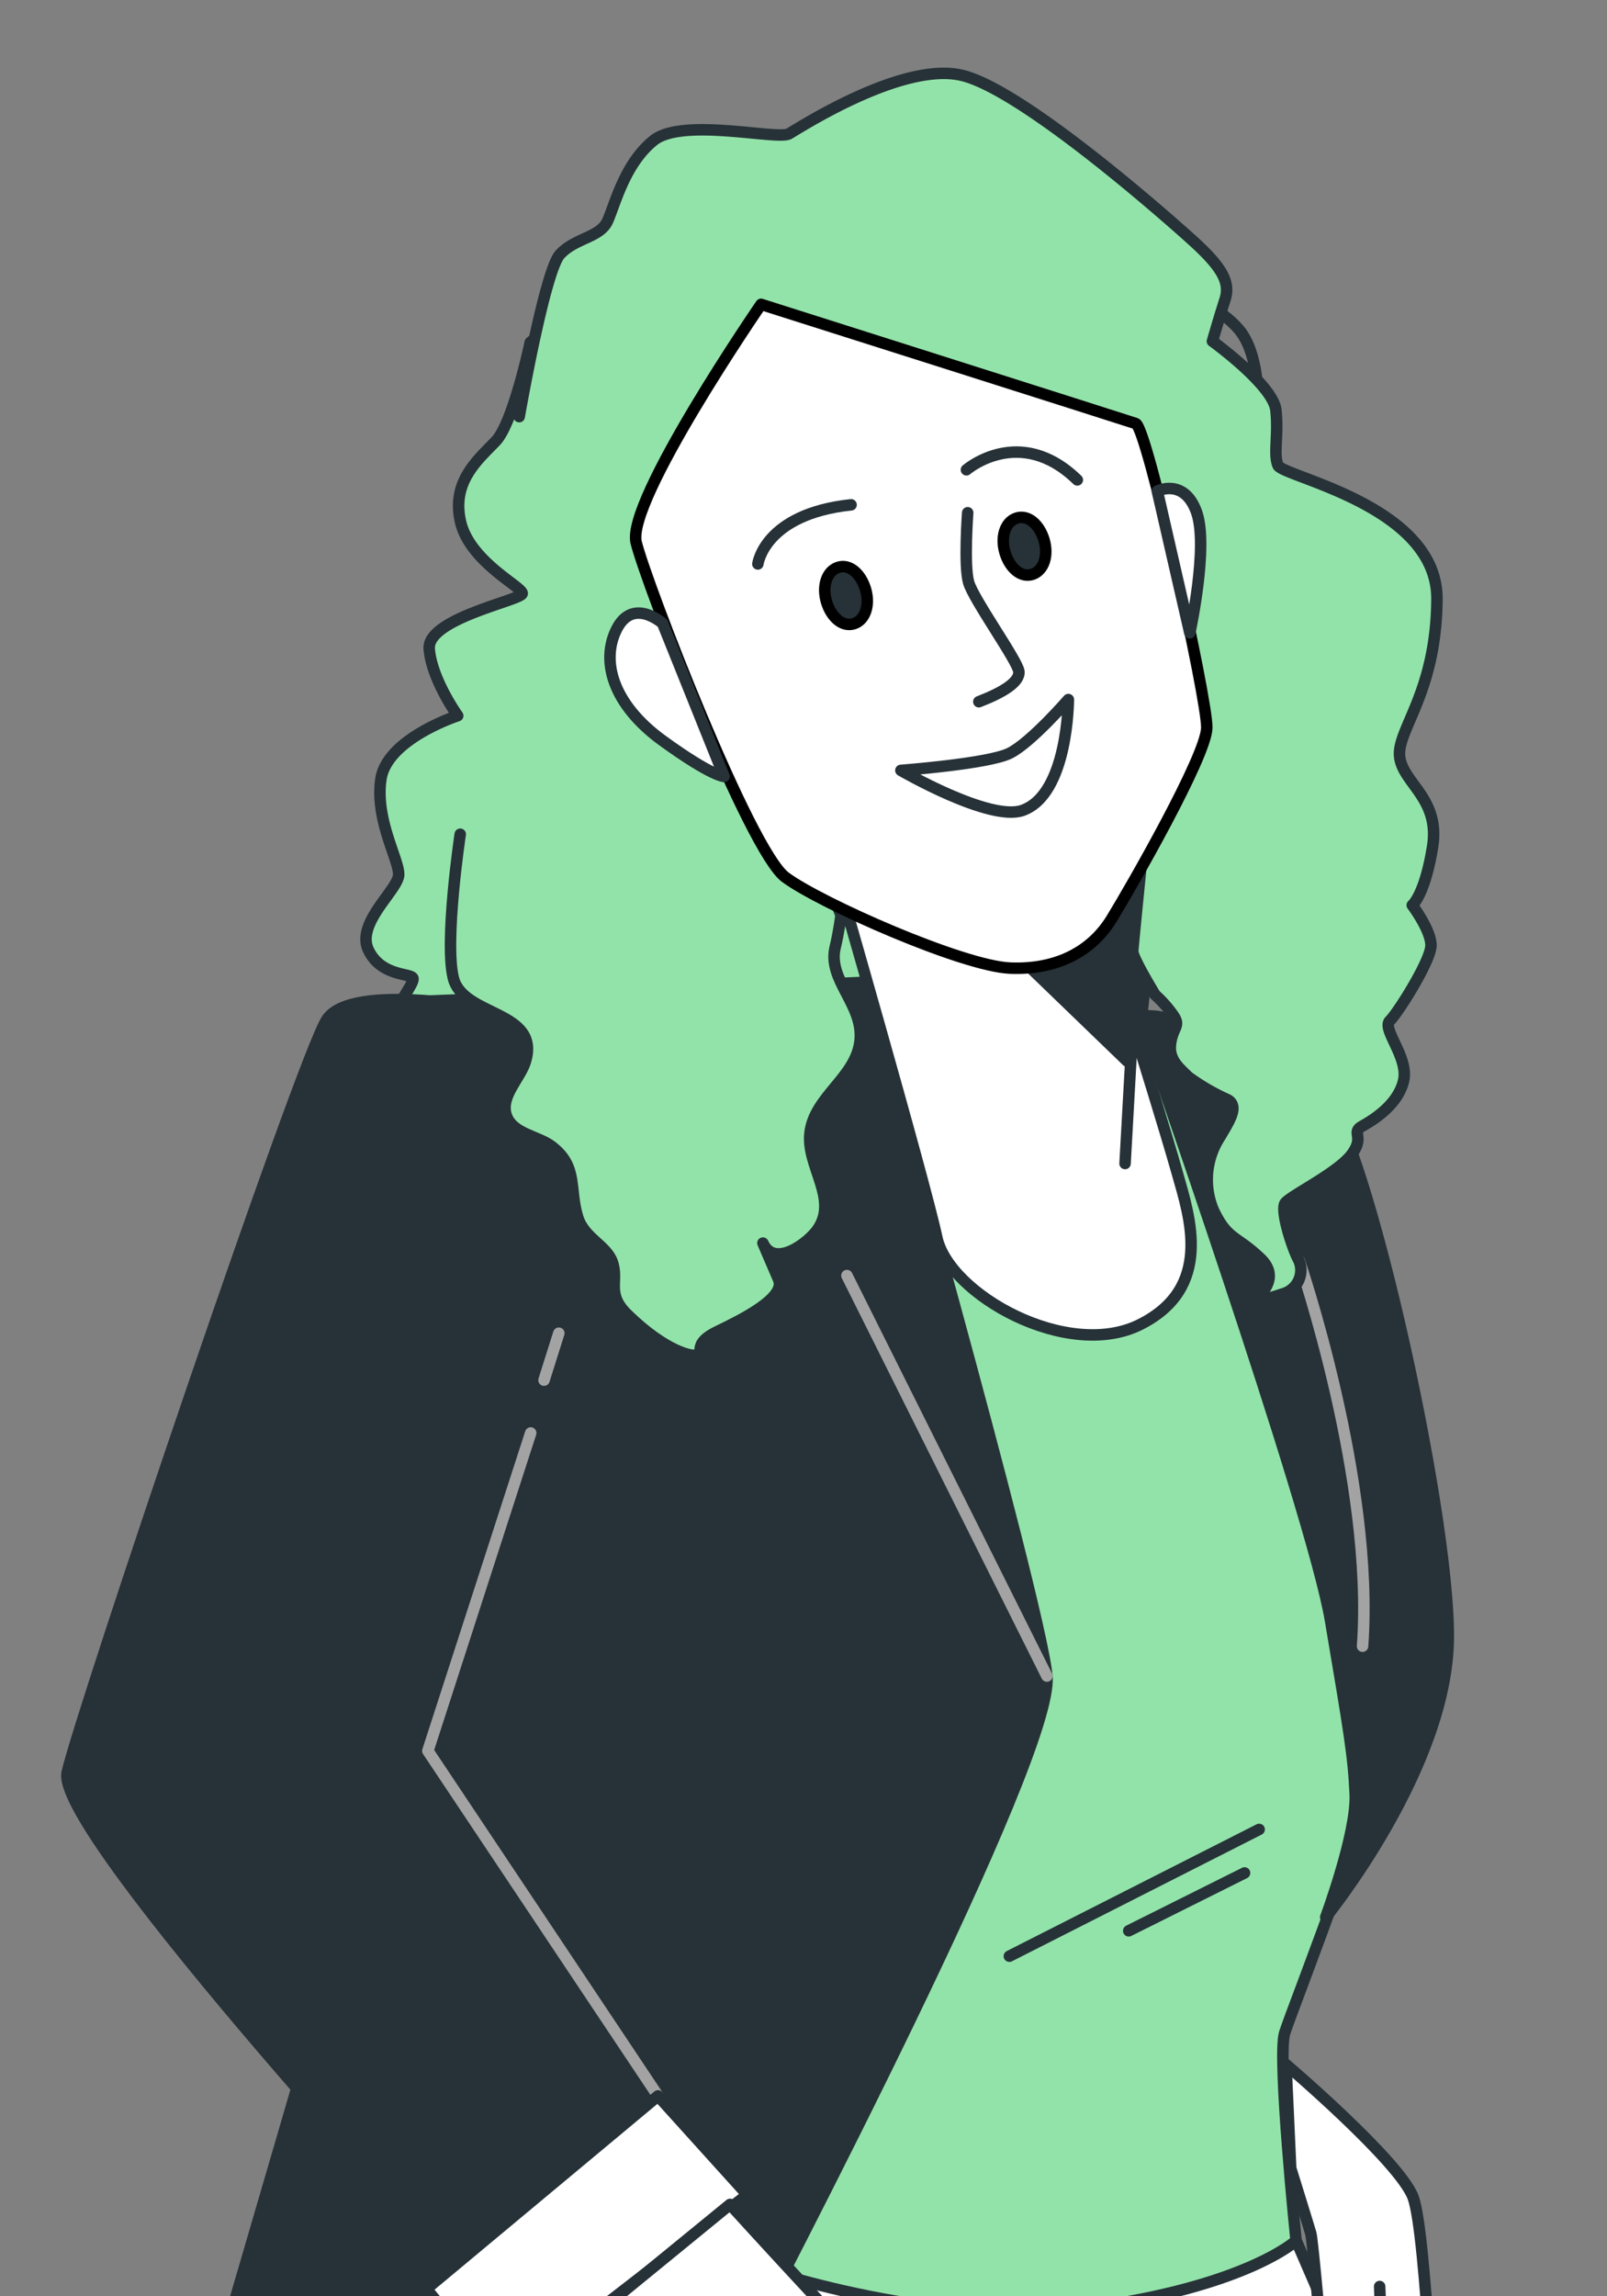
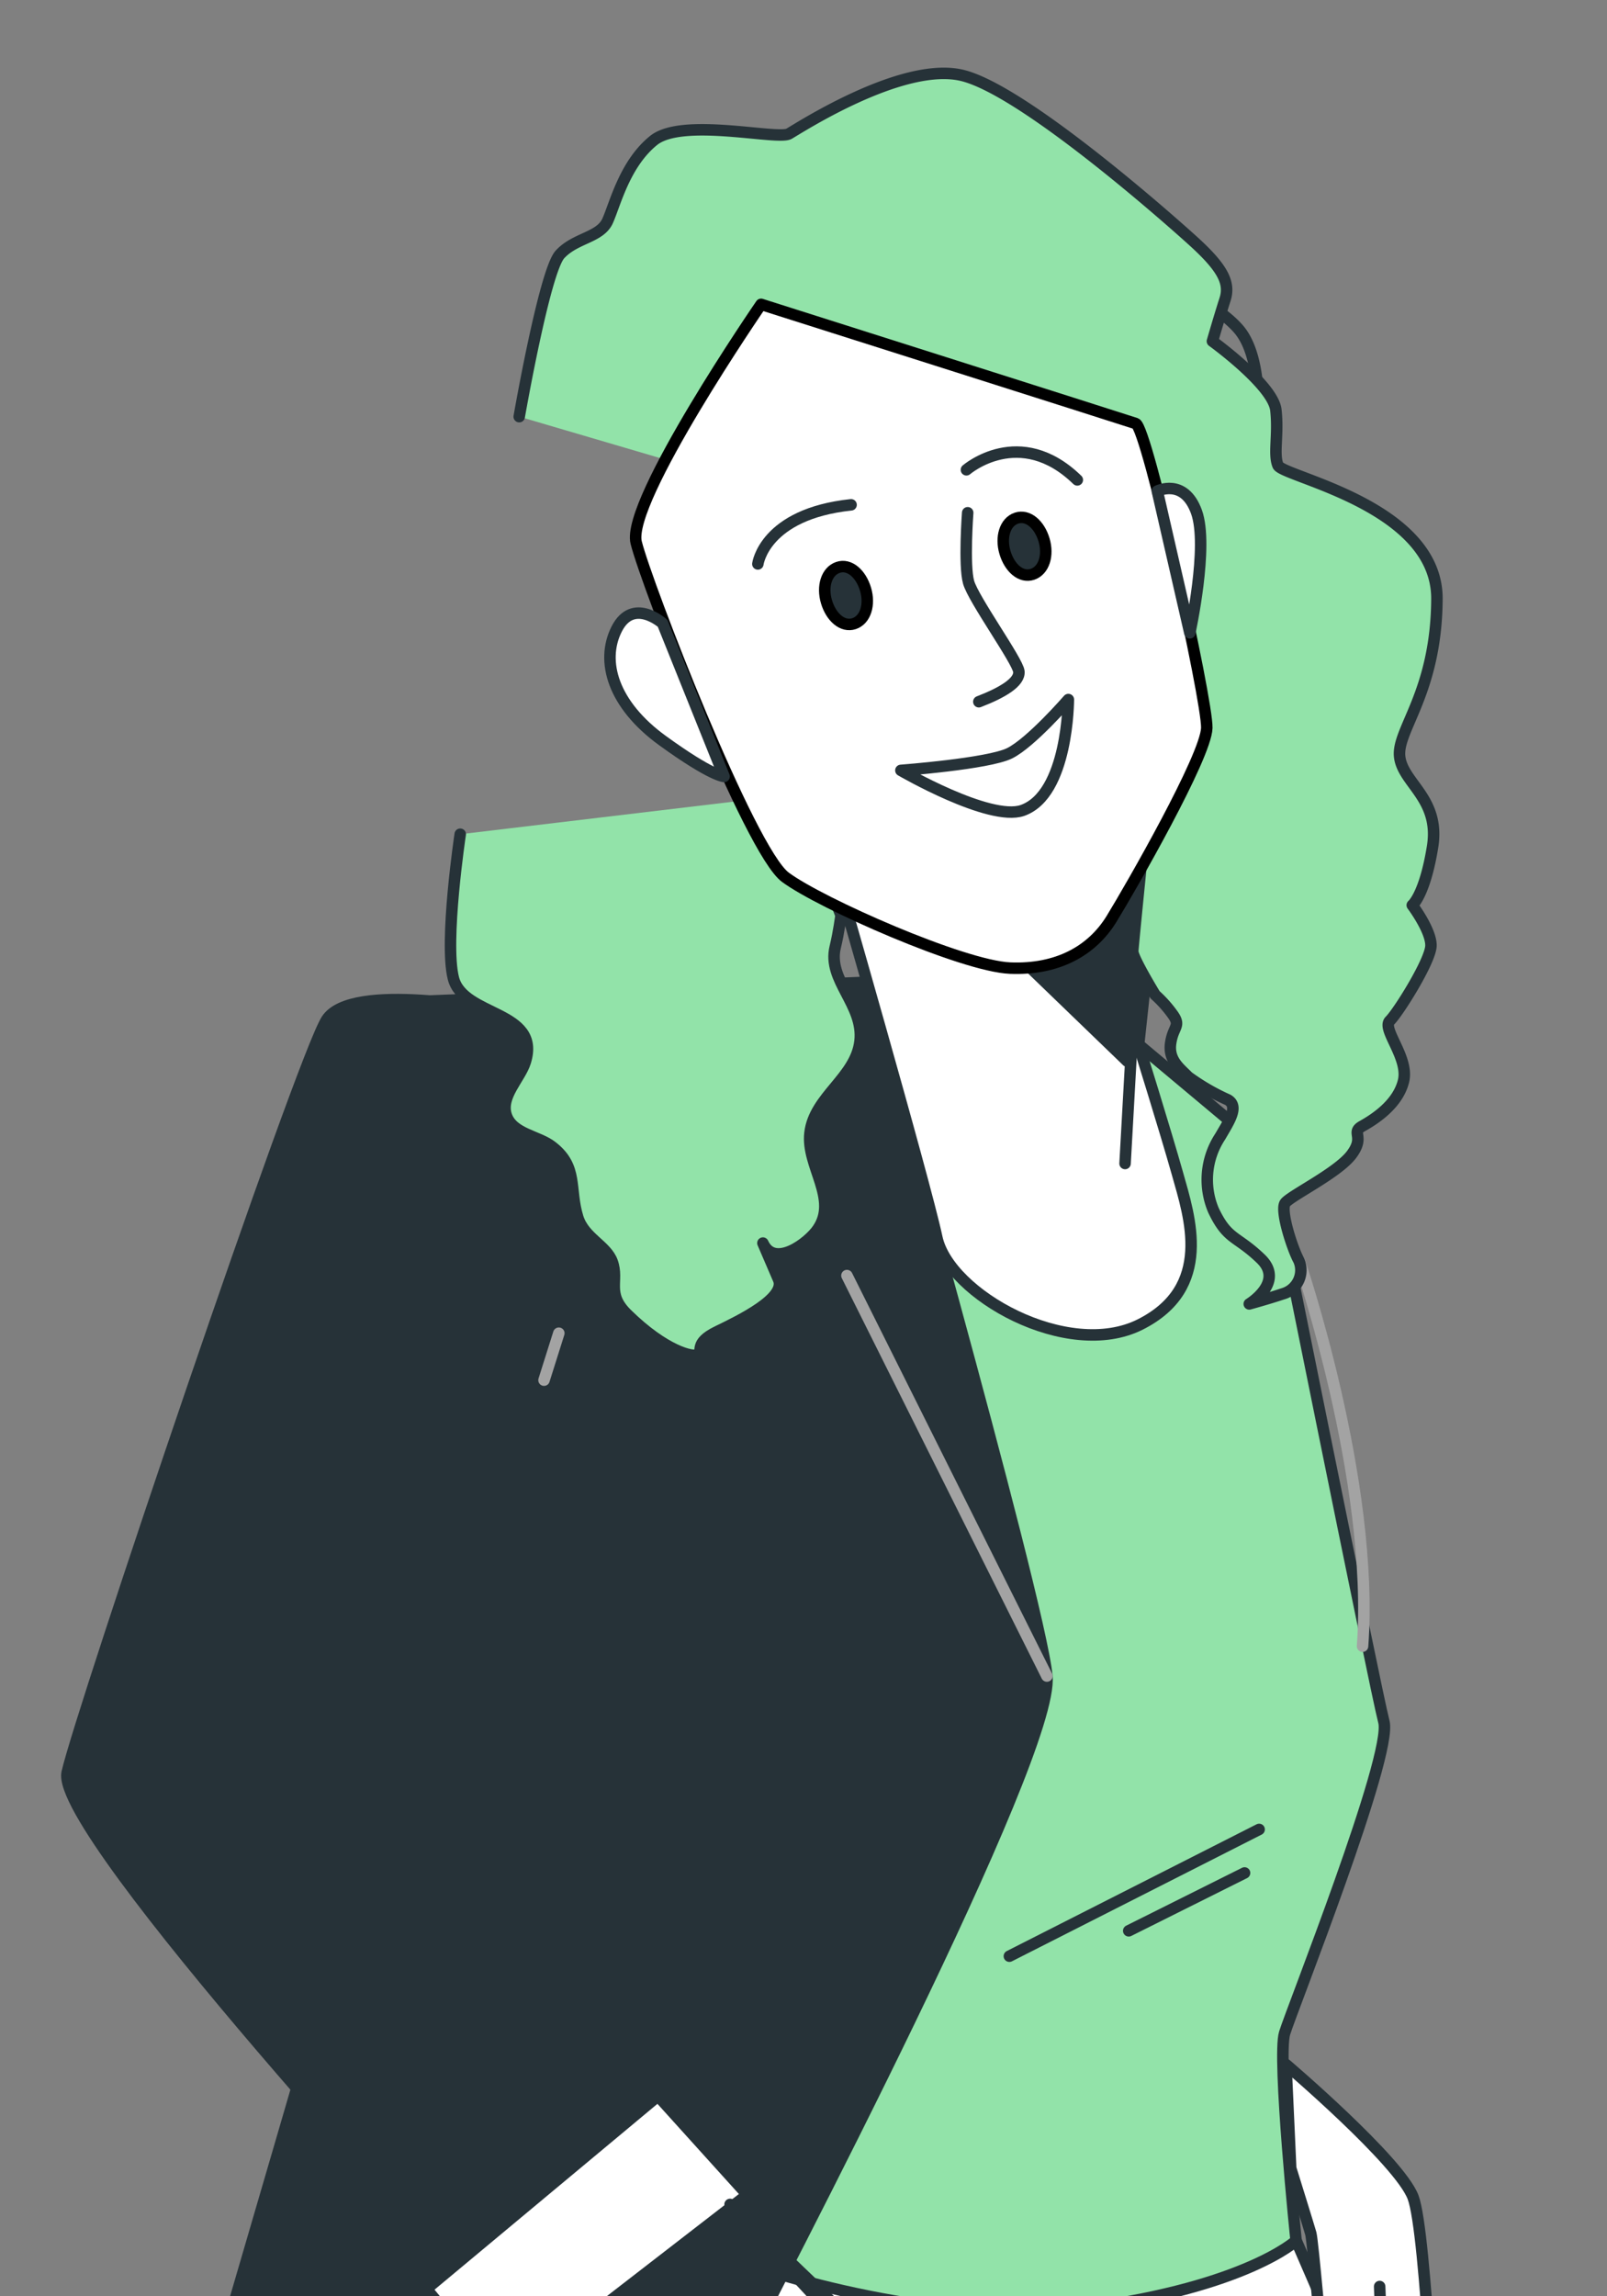
<svg xmlns="http://www.w3.org/2000/svg" width="140" height="200" stroke="null">
  <rect width="100%" height="100%" fill="#808080" stroke="none" />
  <g id="Layer_1">
    <title>Layer 1</title>
    <g>
      <g id="svg_1">
        <path stroke-linejoin="round" stroke-linecap="round" stroke="#263238" fill="none" d="m94.344,21.569a24.47,24.47 0 0 0 3.53,1.63c2.17,0.81 7.6,2.71 10,5.43s1.63,9.23 1.63,9.23" />
        <line stroke-linejoin="round" stroke-linecap="round" stroke="#263238" fill="none" y2="48.719" x2="61.224" y1="44.149" x1="63.344" />
-         <path stroke-linejoin="round" stroke-linecap="round" stroke="#263238" fill="#92E3A9" d="m46.194,29.819s-1.48,7 -3,8.6s-3.87,3.5 -3.08,7s5.4,5.69 5.38,6.27s-8.3,2.17 -8.1,4.82s2.48,5.83 2.48,5.83s-6.17,2 -6.69,5.53s1.58,7 1.55,8.31s-3.75,4.22 -2.64,6.56s3.74,2 3.88,2.47s-1.52,2.33 -1.55,3.5a3.82,3.82 0 0 0 0.82,2.18l49.25,0l-14,-72.85l-18.54,7.14l-5.76,4.64z" />
        <path stroke-linejoin="round" stroke-linecap="round" stroke="#263238" fill="#fff" d="m112.924,195.159s10.15,23.11 11.49,28.79s2,30.93 -0.15,40.77c-3.85,17.91 -14.89,34.89 -14.89,34.89l-55.94,0l-11.54,-53.87l16.85,-52.48l54.18,1.9z" />
        <polyline stroke-linejoin="round" stroke-linecap="round" stroke="#263238" fill="none" points="103.644,239.709 98.934,251.899 101.174,299.349 " />
        <path stroke-linejoin="round" stroke-linecap="round" stroke="#263238" fill="#fff" d="m112.034,179.809s9.88,8.41 11.07,11.56s1.94,24 2.48,27.53s-1.85,6.94 -1.85,6.94l-8.54,-21.23s-0.82,-9.45 -1,-10.08s-1.75,-5.68 -1.75,-5.68l-0.41,-9.04z" />
        <path stroke-linejoin="round" stroke-linecap="round" stroke="#263238" fill="#fff" d="m120.194,199.149s0.12,3.78 0.48,6.51s1.49,7.78 -0.85,9" />
        <path stroke-linejoin="round" stroke-linecap="round" stroke="#263238" fill="#92E3A9" d="m76.194,90.279l13.44,0.42l9.61,0.32l11.17,9.35s9.38,46.66 10.15,49.6s-8,25 -8.65,27.11s1,18.08 1,18.08s-4.3,4 -18.22,5.88s-30,-4 -30,-4s10.55,-27.74 12.81,-42.67c0,0 2,-28.79 1.31,-37s-2.62,-27.09 -2.62,-27.09z" />
        <line stroke-linejoin="round" stroke-linecap="round" stroke="#263238" fill="none" y2="170.379" x2="87.934" y1="159.339" x1="109.694" />
        <line stroke-linejoin="round" stroke-linecap="round" stroke="#263238" fill="none" y2="168.169" x2="98.334" y1="163.129" x1="108.424" />
        <path stroke-linejoin="round" stroke-linecap="round" stroke="#263238" fill="#fff" d="m72.484,74.829s8.08,28 9.13,32.95s11.39,10.78 17.74,7.57s4.3,-9.32 3.23,-13.11s-3.39,-11.22 -3.39,-11.22l2.44,-22.73s-7.66,10.22 -10.44,11.37s-18.71,-4.83 -18.71,-4.83z" />
        <polygon stroke-linejoin="round" stroke-linecap="round" stroke="#263238" fill="#263238" points="87.604,82.199 98.194,92.419 100.804,70.489 87.604,82.199 " />
        <line stroke-linejoin="round" stroke-linecap="round" stroke="#263238" fill="none" y2="101.339" x2="98.014" y1="91.299" x1="98.574" />
-         <path stroke-linejoin="round" stroke-linecap="round" stroke="#263238" fill="#263238" d="m99.284,88.709s15,42.77 16.63,52.43s2,11.77 2.15,15.14s-2.57,10.71 -2.57,10.71s10.61,-13 10.68,-24.37s-7.64,-45.63 -11.24,-47.71c-14.3,-8.26 -15.65,-6.2 -15.65,-6.2z" />
        <path stroke-linejoin="round" stroke-linecap="round" stroke="#a3a3a3" fill="none" d="m113.194,109.819s6.57,19.17 5.51,33.56" />
        <path stroke-linejoin="round" stroke-linecap="round" stroke="#263238" fill="#92E3A9" d="m62.384,41.329l6.79,-9.61l31.43,31.91s-1.91,18.65 -1.92,19.23s1.95,3.79 1.95,3.79a10.44,10.44 0 0 1 1.56,1.75c0.7,1 0,1 -0.21,2.47s0.82,2.19 1.53,2.92a19,19 0 0 0 3.45,2c1,0.58 0.1,1.89 -0.66,3.2a6.83,6.83 0 0 0 -0.59,6.42c1.24,2.62 2,2.18 4.12,4.22s-1,3.94 -1,3.94s1.61,-0.44 2.93,-0.88a2.14,2.14 0 0 0 1.39,-2.91c-0.56,-1 -1.65,-4.37 -1.19,-5s4.58,-2.62 5.78,-4.22s-0.1,-1.9 0.94,-2.48s3.1,-1.89 3.59,-3.93s-1.93,-4.52 -1.19,-5.25s3.55,-5.21 3.58,-6.53s-1.63,-3.53 -1.63,-3.53s1.09,-0.87 1.77,-5.09s-2.63,-5.54 -2.87,-7.87s3.2,-5.54 3.25,-13.7s-13.44,-10.64 -13.85,-11.65s0.06,-2.63 -0.18,-4.81s-5.53,-6 -5.53,-6s0.63,-2.18 1.1,-3.64s-0.22,-2.77 -2.79,-5.1s-15,-13.26 -20.19,-14.43s-14,4.52 -15,5.1s-9.29,-1.45 -11.81,0.59s-3.34,5.53 -4,7s-2.81,1.46 -4.15,2.92s-3.55,14.13 -3.55,14.13" />
        <path stroke-linejoin="round" stroke-linecap="round" stroke="#263238" fill="#263238" d="m75.324,85.559s15.21,53.48 15.88,60.42s-23.13,52.33 -28,61.79s-15.43,38.25 -17.14,48.12s-3,21.65 -3,21.65s-12.67,-6.09 -21,-11.35s-9.68,-8.19 -9,-9.25s4.13,-14.08 4.13,-14.08s-7.16,-8 -6.72,-8.82s16.72,-56.75 16.72,-56.75s4.29,-89.95 6,-89.95s42.13,-1.78 42.13,-1.78z" />
        <line stroke-linejoin="round" stroke-linecap="round" stroke="#a3a3a3" fill="none" y2="145.979" x2="91.204" y1="111.099" x1="73.784" />
        <path stroke-linejoin="round" stroke-linecap="round" stroke="#263238" fill="#263238" d="m43.194,87.969s-12.55,-2.52 -14.73,0.84s-21.43,60.32 -22.61,65.57s34.9,44.13 34.9,44.13l18.58,-12.4l-22,-30.9l12,-44.13" />
-         <polyline stroke-linejoin="round" stroke-linecap="round" stroke="#a3a3a3" fill="none" points="46.234,124.809 37.274,152.499 57.324,182.549 " />
        <line stroke-linejoin="round" stroke-linecap="round" stroke="#a3a3a3" fill="none" y2="120.209" x2="47.394" y1="116.119" x1="48.684" />
        <polygon stroke-linejoin="round" stroke-linecap="round" stroke="#263238" fill="#fff" points="57.324,182.549 37.154,199.359 43.894,207.559 65.104,191.159 57.324,182.549 " />
-         <path stroke-linejoin="round" stroke-linecap="round" stroke="#263238" fill="#fff" d="m63.604,191.999s16.79,18.5 18.66,19.34s5.56,4.83 6.56,6.72s2.42,4.42 3.86,5.47s1.63,2.31 -0.91,2.94s-4.85,0.84 -6.25,-2.1a32.26,32.26 0 0 0 -3.65,-5.68l-14.34,10.72s-3.09,-11.35 -3.45,-13.66s-1.12,-6.09 -1.12,-6.09l-9.65,-9.25l10.29,-8.41z" />
+         <path stroke-linejoin="round" stroke-linecap="round" stroke="#263238" fill="#fff" d="m63.604,191.999s16.79,18.5 18.66,19.34s5.56,4.83 6.56,6.72s2.42,4.42 3.86,5.47s1.63,2.31 -0.91,2.94s-4.85,0.84 -6.25,-2.1a32.26,32.26 0 0 0 -3.65,-5.68l-14.34,10.72s-3.09,-11.35 -3.45,-13.66s-1.12,-6.09 -1.12,-6.09l10.29,-8.41z" />
        <path stroke-linejoin="round" stroke-linecap="round" stroke="#263238" fill="#92E3A9" d="m40.094,72.659s-1.4,9.32 -0.6,12.53c0.84,3.4 7.67,2.79 6.27,7.3c-0.45,1.45 -2.21,3 -1.66,4.65s2.79,1.78 4,2.74c2.27,1.76 1.46,3.66 2.23,6.15c0.56,1.8 2.48,2.43 3,3.86c0.61,1.69 -0.57,2.75 1.31,4.59c3.28,3.21 5.74,3.79 6.18,3.5s-0.41,-1 1.66,-2s6,-2.92 5.35,-4.52l-1.37,-3.19c1,2.21 3.94,0 4.76,-1.19c1.86,-2.66 -1,-5.52 -0.66,-8.4c0.37,-3.18 4,-4.82 4.36,-8s-2.87,-5.3 -2.16,-8.19c0.32,-1.31 0.5,-2.76 0.5,-2.76s-1,-2.92 -2.38,-3.94s-1.91,-5.1 -2,-6.56" />
        <path stroke-linejoin="round" stroke-linecap="round" stroke="#000" fill="#fff" d="m66.304,26.509s-11.78,17.13 -10.88,20.75s9.89,26.85 13,29.15s15.46,7.74 19.57,7.91s7.12,-1.48 8.84,-4.28s8.24,-14.17 8.3,-16.64s-5.21,-26.18 -6.19,-26.51s-32.64,-10.38 -32.64,-10.38z" />
        <path stroke-linejoin="round" stroke-linecap="round" stroke="#263238" fill="none" d="m84.304,44.659s-0.34,4.57 0.08,6.06s4.29,6.85 4.38,7.77s-1.41,1.83 -3.49,2.63" />
        <path stroke-linejoin="round" stroke-linecap="round" stroke="#263238" fill="#fff" d="m57.724,54.289s-2.58,-2.3 -4,0.5s-0.32,6.59 4,9.72s5.36,3.12 5.36,3.12l-5.36,-13.34z" />
        <path stroke-linejoin="round" stroke-linecap="round" stroke="#263238" fill="#fff" d="m100.824,42.769s2.33,-1.16 3.41,1.81s-0.58,10.54 -0.58,10.54l-2.83,-12.35z" />
        <path stroke-linejoin="round" stroke-linecap="round" stroke="#263238" fill="#fff" d="m78.484,67.099s7.61,-0.57 9.47,-1.49s5.12,-4.68 5.12,-4.68s0,8.25 -4,9.66c-2.88,0.99 -10.59,-3.49 -10.59,-3.49z" />
        <path stroke-linejoin="round" stroke-linecap="round" stroke="#263238" fill="#fff" d="m66.024,49.119s0.56,-4.35 8.12,-5.15" />
        <path stroke-linejoin="round" stroke-linecap="round" stroke="#263238" fill="#fff" d="m84.194,40.919s4.64,-4 9.66,0.88" />
        <path fill="#263238" d="m75.404,51.319c0.4,1.34 0,2.67 -1,3s-2,-0.56 -2.4,-1.9s0,-2.66 1,-3s2,0.56 2.4,1.9z" />
        <path fill="#263238" d="m90.954,47.019c0.4,1.34 0,2.66 -1,3s-2,-0.55 -2.4,-1.89s0,-2.67 1,-3s2,0.55 2.4,1.89z" />
      </g>
    </g>
  </g>
</svg>